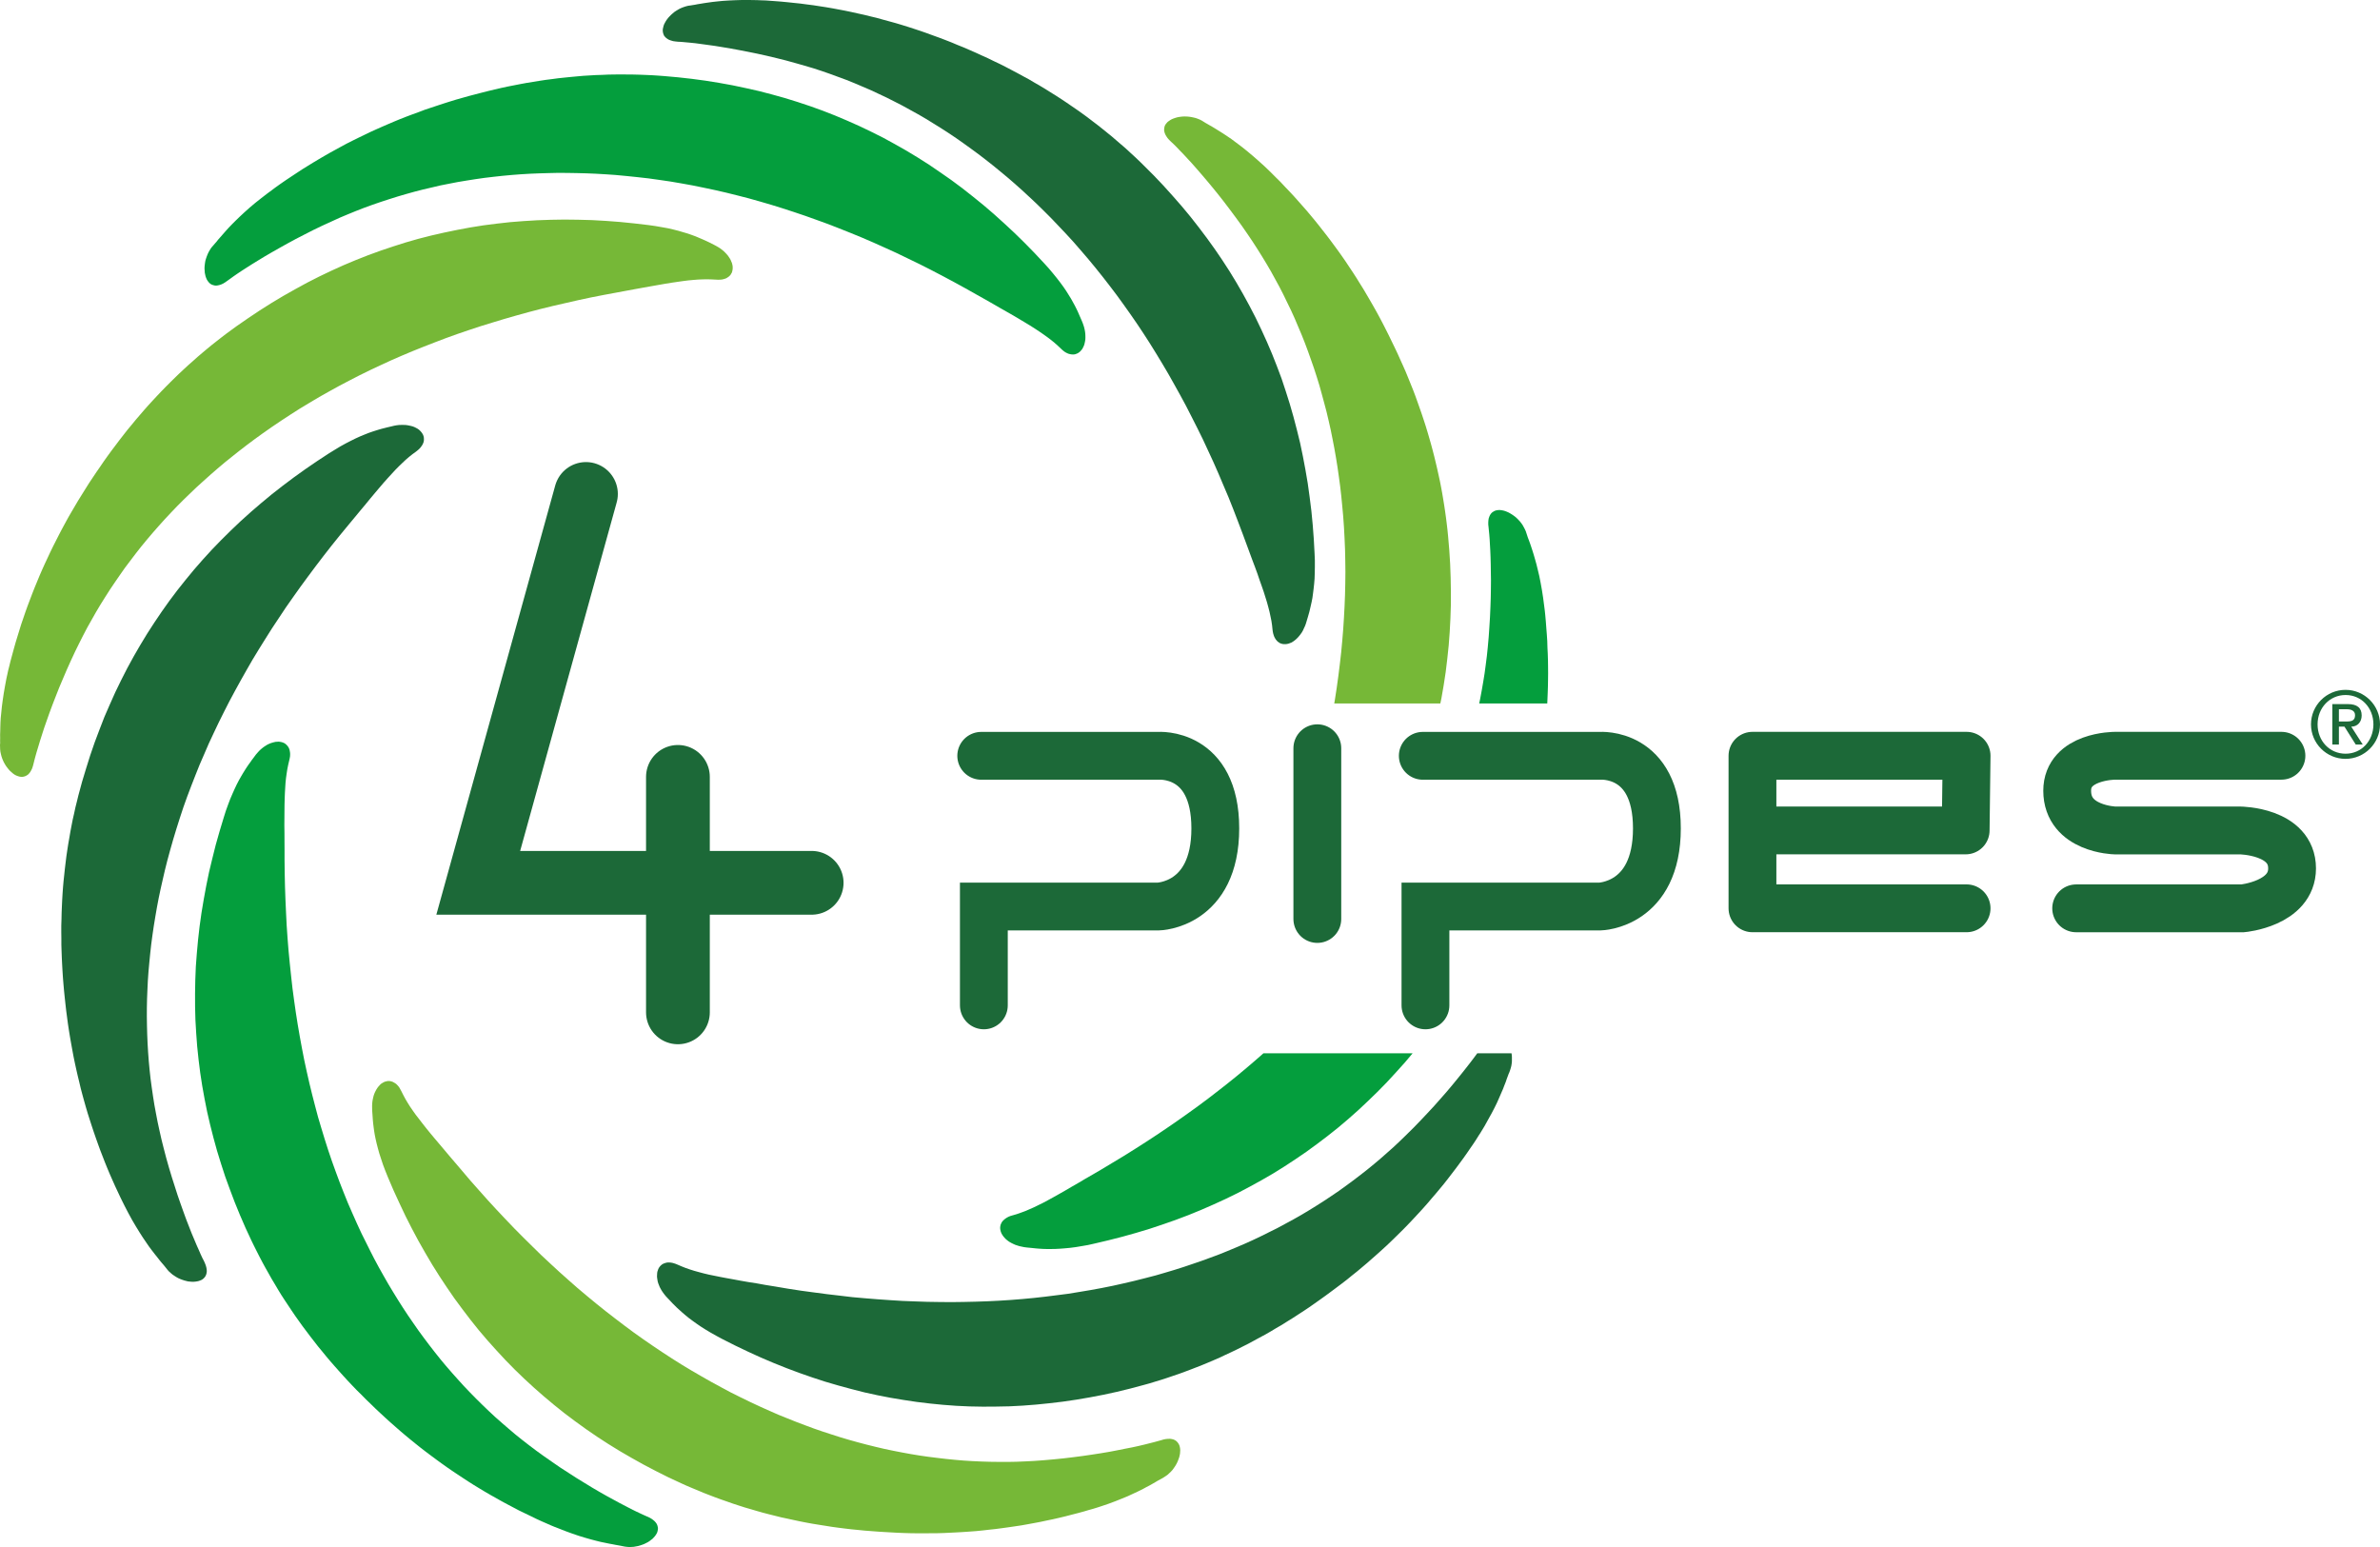
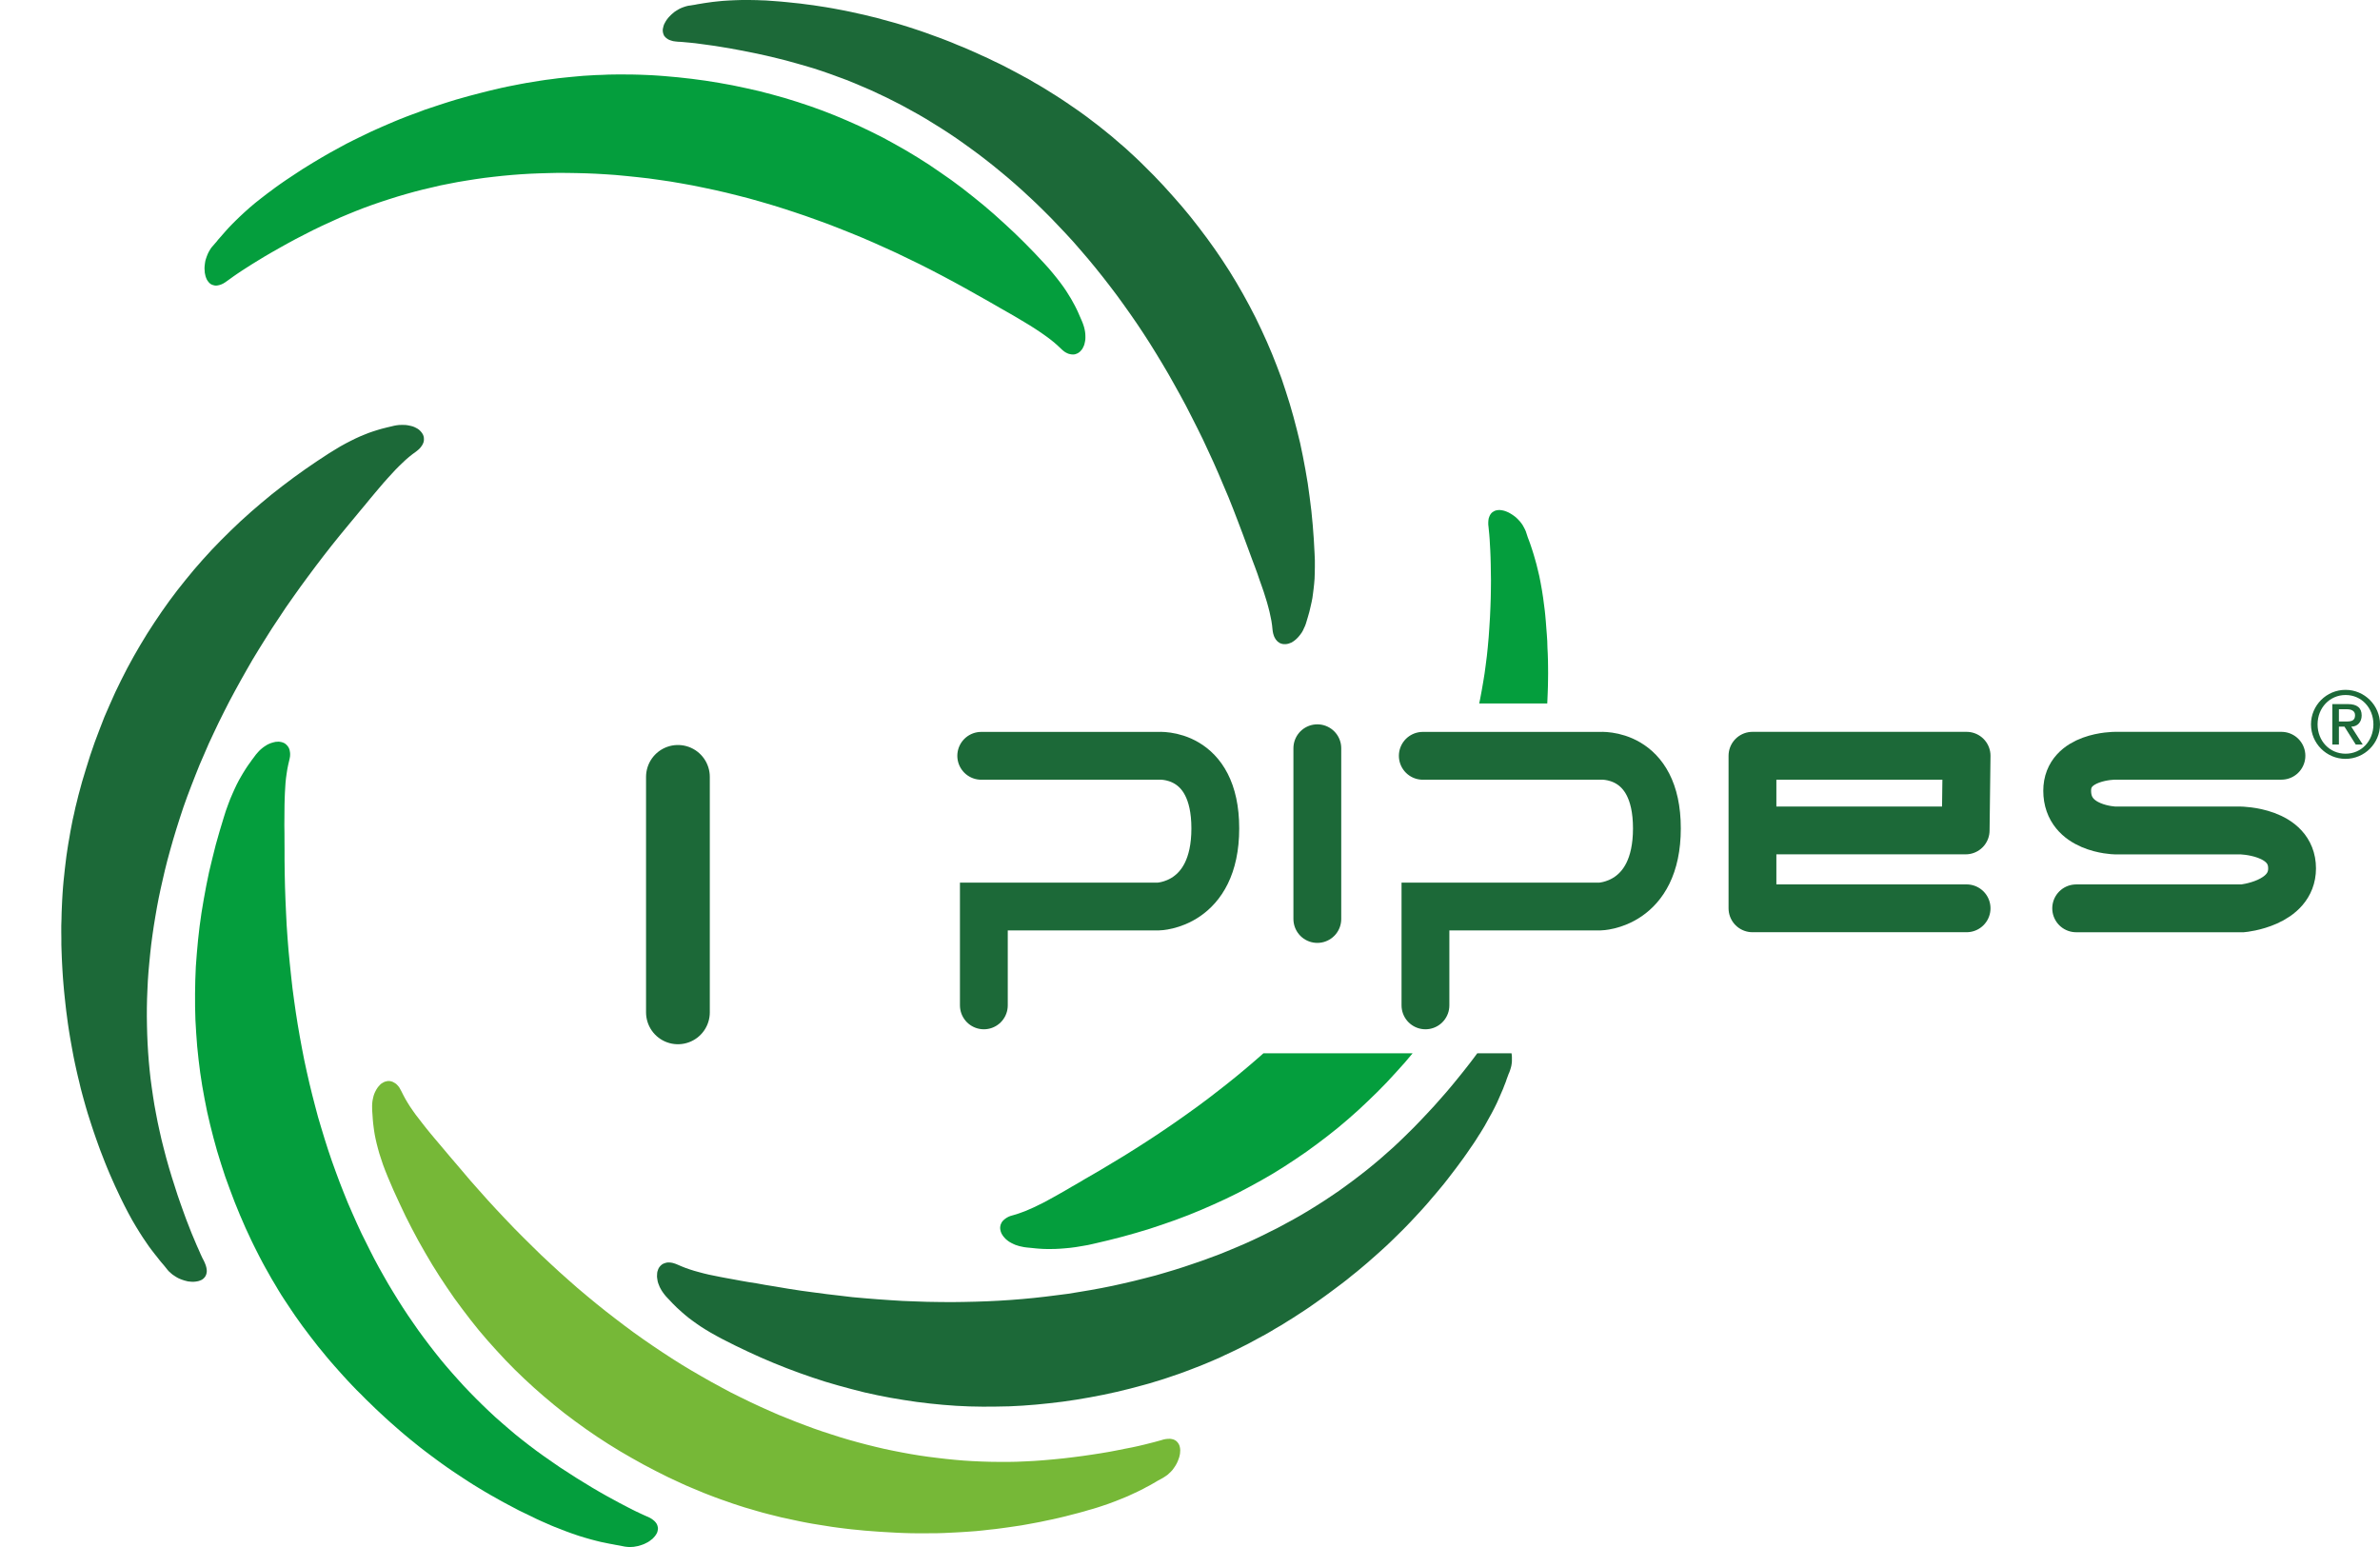
<svg xmlns="http://www.w3.org/2000/svg" id="Ebene_2" viewBox="0 0 895.97 582.39">
  <defs>
    <style>.cls-1{stroke-linejoin:round;}.cls-1,.cls-2,.cls-3{fill:none;stroke:#1c6938;stroke-linecap:round;}.cls-1,.cls-3{stroke-width:18px;}.cls-2{stroke-width:24px;}.cls-2,.cls-3{stroke-miterlimit:10;}.cls-4{fill:#76b837;}.cls-4,.cls-5,.cls-6{stroke-width:0px;}.cls-5{fill:#1c6938;}.cls-6{fill:#049e3d;}</style>
  </defs>
  <polygon class="cls-5" points="259.97 2.05 259.1 2.16 258.3 2.36 257.45 2.63 256.68 2.92 255.92 3.25 255.19 3.67 254.5 4.09 253.83 4.54 253.22 5.06 252.63 5.58 252.08 6.14 251.55 6.71 251.11 7.28 250.7 7.88 250.36 8.49 250.05 9.07 249.82 9.67 249.67 10.28 249.54 10.85 249.49 11.44 249.54 12 249.64 12.5 249.82 13.02 250.05 13.51 250.4 13.91 250.82 14.33 251.33 14.69 251.94 15.02 252.61 15.25 253.38 15.48 254.28 15.61 255.26 15.71 256.5 15.77 258 15.91 259.78 16.07 261.81 16.28 264.03 16.58 266.53 16.92 269.19 17.29 272.06 17.76 275.11 18.27 278.29 18.86 281.6 19.5 285.05 20.2 288.58 20.98 292.23 21.85 295.92 22.77 299.71 23.82 302.89 24.73 306.05 25.66 309.19 26.68 312.33 27.77 315.44 28.91 318.54 30.05 321.62 31.29 324.66 32.59 327.7 33.89 330.72 35.3 333.76 36.73 336.71 38.22 339.71 39.76 342.63 41.37 345.57 42.99 348.48 44.68 351.37 46.46 354.25 48.25 357.12 50.1 359.97 52.01 362.77 53.98 365.58 56.01 368.36 58.05 371.15 60.19 373.89 62.35 376.61 64.58 379.33 66.84 382.02 69.17 384.71 71.56 387.36 74.01 390 76.48 392.61 79.03 395.57 81.98 398.45 85 401.34 88.05 404.17 91.14 406.95 94.34 409.73 97.58 412.42 100.84 415.11 104.2 417.76 107.61 420.35 111.03 422.92 114.57 425.45 118.13 427.93 121.72 430.39 125.41 432.81 129.16 435.16 132.95 437.49 136.79 439.8 140.7 442.03 144.66 444.26 148.67 446.46 152.74 448.57 156.87 450.69 161.05 452.77 165.27 454.77 169.57 456.78 173.92 458.71 178.3 460.61 182.79 462.52 187.28 464.33 191.84 466.12 196.5 467.88 201.15 469.13 204.53 470.3 207.7 471.38 210.63 472.42 213.38 473.37 215.98 474.2 218.42 475.01 220.7 475.75 222.84 476.39 224.88 476.98 226.78 477.48 228.62 477.94 230.4 478.3 232.12 478.64 233.77 478.88 235.39 479.05 237.01 479.15 237.75 479.29 238.46 479.49 239.12 479.71 239.73 480 240.27 480.28 240.73 480.63 241.14 480.99 241.53 481.4 241.81 481.79 242.09 482.25 242.26 482.72 242.41 483.21 242.48 483.67 242.49 484.16 242.48 484.67 242.4 485.2 242.26 485.75 242.05 486.26 241.85 486.77 241.53 487.29 241.16 487.78 240.77 488.27 240.31 488.76 239.8 489.23 239.24 489.7 238.62 490.15 237.97 490.54 237.28 490.89 236.49 491.27 235.69 491.59 234.84 491.87 233.92 492.35 232.32 492.91 230.35 493.19 229.17 493.48 227.92 493.78 226.58 494.07 225.09 494.29 223.47 494.51 221.73 494.72 219.83 494.88 217.87 494.95 215.71 494.99 213.39 494.99 210.95 494.88 208.35 494.59 202.99 494.19 197.67 493.68 192.36 493.03 187.15 492.31 181.95 491.44 176.84 490.48 171.76 489.43 166.73 488.22 161.8 486.93 156.88 485.54 152.04 484.02 147.23 482.44 142.47 480.67 137.77 478.84 133.14 476.89 128.58 474.8 124 472.64 119.5 470.36 115.1 467.96 110.71 465.46 106.38 462.87 102.12 460.11 97.87 457.28 93.72 454.31 89.59 451.27 85.56 448.12 81.54 444.83 77.58 441.44 73.71 437.95 69.84 434.34 66.04 430.61 62.32 428.96 60.69 427.27 59.09 425.56 57.52 423.84 55.93 422.09 54.42 420.31 52.89 418.54 51.36 416.72 49.89 414.9 48.42 413.07 46.97 411.18 45.54 409.33 44.12 407.42 42.73 405.49 41.36 403.54 40.02 401.56 38.66 399.58 37.34 397.57 36.04 395.52 34.77 393.49 33.49 391.42 32.25 389.34 31.05 387.23 29.8 385.1 28.66 382.94 27.48 380.76 26.33 378.59 25.19 376.4 24.08 374.13 23.01 371.91 21.92 369.62 20.89 367.34 19.84 365.03 18.83 362.75 17.84 360.43 16.91 358.13 15.94 355.8 15.03 353.48 14.15 351.15 13.31 348.81 12.45 346.46 11.63 344.13 10.86 341.82 10.11 339.44 9.37 337.09 8.67 334.72 8.02 332.37 7.38 330 6.72 327.65 6.16 325.26 5.57 322.88 5.05 320.51 4.52 318.11 4.02 315.73 3.57 313.33 3.12 310.93 2.71 308.52 2.34 306.14 1.97 303.69 1.66 301.3 1.34 298.87 1.09 296.44 .83 294.04 .6 291.59 .41 289.87 .29 288.23 .17 286.59 .12 285.04 .05 282.06 0 279.29 0 276.71 .08 274.29 .19 272.12 .33 270.09 .53 268.26 .73 266.6 .96 265.08 1.18 263.77 1.4 262.58 1.59 261.57 1.79 260.67 1.93 259.97 2.05" />
  <polygon class="cls-6" points="80.45 92.22 79.88 92.85 79.35 93.54 78.91 94.26 78.49 95 78.14 95.76 77.84 96.53 77.58 97.28 77.33 98.09 77.19 98.88 77.09 99.66 77.01 100.42 76.99 101.17 77.05 101.92 77.09 102.62 77.23 103.32 77.37 103.95 77.59 104.59 77.82 105.14 78.13 105.67 78.48 106.13 78.82 106.53 79.25 106.88 79.72 107.15 80.22 107.32 80.75 107.46 81.33 107.52 81.94 107.45 82.62 107.3 83.31 107.07 84.04 106.73 84.79 106.27 85.58 105.71 86.62 104.97 87.85 104.08 89.29 103.08 90.98 101.95 92.91 100.71 95.02 99.37 97.33 97.95 99.82 96.44 102.47 94.9 105.29 93.3 108.23 91.66 111.33 89.98 114.56 88.32 117.88 86.62 121.33 84.96 124.88 83.34 127.9 81.96 130.97 80.67 134.03 79.42 137.11 78.22 140.22 77.09 143.36 76.01 146.49 74.99 149.66 73.99 152.87 73.05 156.03 72.17 159.25 71.34 162.52 70.58 165.78 69.81 169.07 69.16 172.38 68.52 175.68 67.97 179.05 67.44 182.42 66.96 185.8 66.56 189.19 66.19 192.64 65.87 196.04 65.61 199.55 65.4 203 65.26 206.52 65.16 210.01 65.08 213.58 65.1 217.12 65.16 220.73 65.25 224.3 65.4 227.95 65.61 231.58 65.86 235.74 66.25 239.91 66.68 244.08 67.15 248.24 67.73 252.41 68.34 256.61 69.06 260.82 69.82 265.01 70.68 269.21 71.57 273.44 72.54 277.66 73.59 281.87 74.67 286.13 75.87 290.37 77.11 294.59 78.42 298.86 79.81 303.13 81.25 307.38 82.77 311.65 84.32 315.94 85.99 320.21 87.69 324.52 89.46 328.81 91.31 333.1 93.24 337.44 95.21 341.73 97.28 346.07 99.38 350.4 101.57 354.73 103.83 359.06 106.14 363.42 108.53 367.75 110.97 370.91 112.74 373.84 114.41 376.56 115.98 379.09 117.42 381.51 118.8 383.7 120.1 385.77 121.34 387.74 122.53 389.52 123.66 391.19 124.76 392.79 125.86 394.27 126.92 395.66 127.97 396.96 129.03 398.17 130.1 399.35 131.21 399.92 131.74 400.48 132.2 401.04 132.6 401.6 132.89 402.14 133.14 402.71 133.29 403.24 133.4 403.75 133.44 404.24 133.44 404.72 133.37 405.19 133.2 405.63 133.02 406.06 132.77 406.45 132.47 406.8 132.14 407.13 131.74 407.47 131.31 407.72 130.82 407.98 130.29 408.19 129.74 408.34 129.13 408.47 128.51 408.58 127.83 408.61 127.15 408.6 126.39 408.57 125.66 408.47 124.84 408.32 124.03 408.13 123.23 407.87 122.39 407.56 121.52 407.2 120.65 406.53 119.12 405.71 117.24 405.2 116.18 404.62 115.03 403.95 113.81 403.2 112.46 402.34 111.07 401.42 109.59 400.36 108.03 399.18 106.42 397.87 104.72 396.41 102.92 394.83 101.04 393.1 99.13 389.4 95.18 385.67 91.37 381.88 87.66 378.03 84.08 374.13 80.56 370.21 77.2 366.21 73.96 362.17 70.78 358.07 67.74 353.92 64.85 349.74 62 345.49 59.3 341.19 56.7 336.83 54.23 332.46 51.84 327.99 49.6 323.5 47.45 318.93 45.42 314.34 43.48 309.71 41.67 305 39.97 300.25 38.39 295.44 36.9 290.59 35.55 285.71 34.28 280.73 33.16 275.76 32.11 270.68 31.19 265.58 30.37 260.45 29.68 255.24 29.1 249.99 28.63 247.68 28.46 245.36 28.31 243.03 28.21 240.71 28.12 238.36 28.06 236.02 28.04 233.7 28.03 231.34 28.04 229.02 28.08 226.65 28.19 224.31 28.26 221.96 28.4 219.6 28.54 217.25 28.75 214.88 28.97 212.51 29.21 210.13 29.46 207.75 29.78 205.37 30.08 203 30.44 200.61 30.83 198.22 31.22 195.83 31.66 193.44 32.13 191.03 32.6 188.64 33.12 186.23 33.68 183.85 34.25 181.44 34.86 179.02 35.49 176.6 36.12 174.18 36.8 171.77 37.48 169.36 38.22 166.99 38.97 164.59 39.76 162.24 40.54 159.88 41.33 157.55 42.22 155.24 43.06 152.92 43.93 150.62 44.83 148.33 45.78 146.08 46.74 143.82 47.72 141.59 48.71 139.35 49.72 137.15 50.79 134.97 51.84 132.76 52.93 130.58 54.03 128.43 55.18 126.3 56.36 124.16 57.53 122.05 58.74 119.97 59.96 117.86 61.22 115.8 62.49 113.73 63.77 111.7 65.11 109.67 66.45 107.64 67.8 105.61 69.2 103.62 70.62 102.25 71.65 100.9 72.64 99.62 73.62 98.38 74.58 96.05 76.42 93.92 78.22 91.99 79.95 90.24 81.58 88.67 83.1 87.23 84.54 85.95 85.88 84.82 87.14 83.83 88.27 82.94 89.29 82.16 90.17 81.5 91.01 80.92 91.66 80.45 92.22" />
-   <polygon class="cls-4" points="0 280.45 .03 281.32 .06 282.18 .15 283 .33 283.83 .53 284.64 .78 285.42 1.09 286.19 1.43 286.93 1.83 287.64 2.24 288.32 2.7 288.94 3.17 289.54 3.63 290.07 4.18 290.57 4.7 291.04 5.22 291.44 5.78 291.79 6.35 292.04 6.88 292.23 7.44 292.38 8 292.46 8.54 292.44 9.05 292.34 9.57 292.17 10.05 291.92 10.54 291.6 10.98 291.15 11.38 290.64 11.74 290 12.1 289.28 12.38 288.42 12.63 287.47 12.93 286.26 13.32 284.79 13.81 283.06 14.4 281.12 15.05 278.95 15.81 276.57 16.64 273.99 17.6 271.25 18.62 268.37 19.76 265.3 20.98 262.16 22.27 258.88 23.69 255.53 25.15 252.11 26.73 248.6 28.37 245.08 29.83 242.12 31.33 239.16 32.88 236.2 34.5 233.33 36.14 230.43 37.82 227.61 39.58 224.8 41.36 222.01 43.22 219.25 45.1 216.52 47.02 213.78 49.02 211.13 51.05 208.45 53.12 205.81 55.26 203.21 57.44 200.64 59.67 198.1 61.95 195.56 64.27 193.08 66.64 190.6 69.07 188.16 71.56 185.76 74.05 183.37 76.63 181.04 79.26 178.68 81.9 176.39 84.63 174.08 87.41 171.85 90.22 169.62 93.06 167.43 95.96 165.27 98.95 163.11 102.35 160.73 105.83 158.38 109.36 156.07 112.89 153.82 116.52 151.63 120.19 149.45 123.88 147.37 127.64 145.3 131.46 143.29 135.28 141.32 139.23 139.38 143.15 137.54 147.16 135.69 151.21 133.92 155.32 132.19 159.46 130.53 163.64 128.9 167.87 127.29 172.17 125.74 176.51 124.26 180.9 122.81 185.34 121.44 189.8 120.09 194.32 118.79 198.91 117.52 203.54 116.31 208.23 115.16 212.95 114.08 217.72 112.99 222.54 111.96 227.39 111.01 232.32 110.1 235.85 109.44 239.14 108.83 242.24 108.27 245.15 107.75 247.87 107.27 250.38 106.83 252.77 106.44 255.03 106.11 257.14 105.81 259.12 105.56 261.06 105.38 262.85 105.24 264.61 105.17 266.26 105.14 267.92 105.19 269.53 105.27 270.3 105.31 271.02 105.29 271.71 105.24 272.35 105.1 272.89 104.94 273.44 104.73 273.9 104.44 274.33 104.15 274.69 103.82 275.01 103.48 275.26 103.03 275.51 102.63 275.65 102.15 275.75 101.69 275.82 101.2 275.83 100.67 275.8 100.14 275.69 99.6 275.55 99.03 275.31 98.47 275.08 97.91 274.77 97.34 274.4 96.78 274 96.2 273.51 95.63 273 95.1 272.44 94.54 271.8 94.02 271.13 93.51 270.39 93.04 269.57 92.57 268.72 92.12 267.25 91.37 265.42 90.51 264.33 90.03 263.13 89.52 261.83 88.97 260.42 88.45 258.89 87.92 257.2 87.42 255.4 86.89 253.44 86.39 251.34 85.91 249.09 85.51 246.68 85.09 244.11 84.73 238.75 84.1 233.41 83.56 228.13 83.16 222.88 82.86 217.64 82.72 212.48 82.66 207.33 82.74 202.21 82.92 197.1 83.23 192.04 83.63 187.02 84.19 182.02 84.83 177.06 85.62 172.14 86.54 167.25 87.55 162.38 88.66 157.55 89.89 152.74 91.27 148.02 92.77 143.29 94.36 138.57 96.08 133.91 97.92 129.29 99.86 124.67 101.95 120.12 104.13 115.58 106.44 111.1 108.89 106.62 111.42 102.18 114.08 97.79 116.86 93.46 119.75 89.09 122.77 87.22 124.13 85.35 125.5 83.49 126.92 81.66 128.35 79.83 129.79 78.01 131.28 76.24 132.77 74.46 134.28 72.7 135.86 70.92 137.42 69.22 138.99 67.47 140.62 65.79 142.25 64.1 143.91 62.43 145.59 60.74 147.32 59.12 149.03 57.49 150.78 55.85 152.57 54.27 154.35 52.69 156.19 51.12 158.02 49.56 159.92 48.01 161.78 46.51 163.7 45 165.64 43.51 167.62 42.02 169.59 40.56 171.59 39.12 173.61 37.7 175.7 36.27 177.76 34.87 179.85 33.48 181.94 32.14 184.08 30.83 186.18 29.5 188.31 28.23 190.46 26.98 192.59 25.75 194.71 24.55 196.9 23.38 199.06 22.24 201.24 21.12 203.44 20.01 205.63 18.93 207.84 17.9 210.05 16.86 212.27 15.86 214.49 14.88 216.74 13.94 219.02 13.02 221.25 12.13 223.51 11.26 225.8 10.4 228.07 9.57 230.38 8.79 232.67 8 234.97 7.28 237.29 6.56 239.63 5.86 241.93 5.19 244.32 4.56 246.64 3.92 249 3.52 250.68 3.1 252.29 2.76 253.88 2.42 255.41 1.87 258.34 1.4 261.07 1.02 263.63 .71 265.98 .49 268.18 .28 270.22 .17 272.04 .12 273.72 .09 275.25 .04 276.6 .06 277.81 .04 278.85 .06 279.73 0 280.45" />
  <polygon class="cls-5" points="62.58 477.43 63.12 478.11 63.68 478.72 64.31 479.28 64.96 479.83 65.65 480.29 66.36 480.75 67.09 481.16 67.83 481.49 68.57 481.77 69.32 482.02 70.06 482.22 70.8 482.4 71.54 482.47 72.24 482.53 72.95 482.53 73.62 482.47 74.25 482.37 74.83 482.24 75.43 482.02 75.93 481.8 76.39 481.5 76.8 481.12 77.14 480.73 77.43 480.26 77.64 479.75 77.78 479.17 77.85 478.56 77.81 477.91 77.69 477.18 77.48 476.41 77.16 475.57 76.76 474.67 76.19 473.58 75.55 472.21 74.83 470.55 74.01 468.72 73.12 466.6 72.15 464.3 71.17 461.8 70.11 459.08 69.06 456.2 67.97 453.15 66.86 449.95 65.79 446.6 64.68 443.14 63.61 439.58 62.57 435.9 61.58 432.1 60.78 428.91 60.05 425.67 59.35 422.45 58.72 419.18 58.12 415.94 57.6 412.66 57.12 409.36 56.68 406.09 56.32 402.8 56.01 399.48 55.76 396.18 55.56 392.82 55.42 389.47 55.33 386.15 55.28 382.74 55.29 379.4 55.36 376.01 55.5 372.6 55.66 369.2 55.9 365.79 56.21 362.39 56.55 358.94 56.93 355.49 57.39 352.05 57.9 348.56 58.47 345.09 59.08 341.57 59.74 338.09 60.48 334.59 61.28 331.06 62.09 327.55 62.98 324 64.07 319.99 65.22 315.95 66.44 311.92 67.72 307.89 69.04 303.89 70.47 299.89 71.99 295.88 73.54 291.91 75.15 287.88 76.86 283.94 78.59 279.94 80.45 275.96 82.33 272 84.3 268.04 86.32 264.08 88.43 260.14 90.6 256.19 92.83 252.24 95.09 248.31 97.48 244.38 99.93 240.45 102.41 236.52 105 232.62 107.61 228.69 110.33 224.81 113.09 220.93 115.96 217.02 118.86 213.13 121.83 209.24 124.86 205.36 127.95 201.52 131.14 197.65 133.43 194.89 135.57 192.3 137.59 189.89 139.47 187.59 141.23 185.49 142.89 183.53 144.46 181.69 145.98 179.99 147.42 178.42 148.8 176.92 150.12 175.58 151.43 174.32 152.7 173.12 153.99 172.01 155.27 170.99 156.58 170.04 157.18 169.56 157.75 169.07 158.21 168.58 158.58 168.1 158.94 167.58 159.19 167.1 159.41 166.59 159.53 166.09 159.59 165.61 159.58 165.1 159.55 164.64 159.44 164.17 159.27 163.7 159.03 163.27 158.75 162.85 158.44 162.47 158.05 162.06 157.64 161.7 157.16 161.37 156.64 161.09 156.09 160.81 155.47 160.56 154.83 160.38 154.15 160.23 153.45 160.09 152.67 159.99 151.9 159.97 151.06 159.97 150.23 159.99 149.33 160.1 148.42 160.26 147.52 160.48 145.89 160.86 143.91 161.36 142.76 161.68 141.53 162.06 140.22 162.48 138.76 162.99 137.25 163.59 135.64 164.25 133.9 165.04 132.1 165.93 130.18 166.92 128.18 168.02 126.1 169.28 123.85 170.66 119.35 173.61 114.93 176.63 110.65 179.7 106.43 182.87 102.32 186.08 98.32 189.4 94.41 192.76 90.59 196.2 86.89 199.72 83.28 203.29 79.76 206.93 76.36 210.65 73.05 214.44 69.86 218.31 66.76 222.21 63.77 226.18 60.88 230.26 58.09 234.39 55.37 238.6 52.78 242.87 50.28 247.2 47.89 251.58 45.61 256.05 43.4 260.6 41.33 265.24 39.3 269.9 37.46 274.65 35.65 279.45 33.96 284.36 32.41 289.3 30.89 294.33 29.51 299.43 28.96 301.69 28.4 303.92 27.91 306.2 27.38 308.5 26.94 310.75 26.5 313.06 26.11 315.36 25.7 317.69 25.34 320 25 322.29 24.71 324.65 24.43 326.97 24.18 329.34 23.93 331.68 23.72 334.06 23.55 336.42 23.41 338.81 23.3 341.2 23.2 343.61 23.15 346.01 23.07 348.44 23.07 350.87 23.1 353.27 23.1 355.7 23.18 358.15 23.27 360.59 23.39 363.07 23.53 365.55 23.69 368.02 23.89 370.49 24.11 372.99 24.37 375.52 24.64 378.01 24.92 380.49 25.25 382.97 25.58 385.46 25.95 387.91 26.35 390.36 26.78 392.83 27.22 395.26 27.67 397.68 28.17 400.11 28.69 402.5 29.24 404.91 29.82 407.29 30.38 409.68 31.01 412.06 31.65 414.39 32.32 416.76 33.01 419.1 33.75 421.42 34.5 423.75 35.26 426.04 36.06 428.35 36.87 430.63 37.71 432.95 38.59 435.21 39.46 437.46 40.38 439.73 41.32 441.97 42.3 444.2 43.29 446.42 44.33 448.64 45.37 450.86 46.13 452.4 46.87 453.89 47.61 455.32 48.33 456.7 49.76 459.32 51.17 461.71 52.52 463.91 53.8 465.91 55.05 467.75 56.2 469.42 57.31 470.89 58.34 472.22 59.29 473.4 60.11 474.46 60.89 475.4 61.56 476.17 62.13 476.87 62.58 477.43" />
  <polygon class="cls-6" points="234.4 582.07 235.21 582.23 236.06 582.33 236.92 582.39 237.77 582.36 238.6 582.31 239.41 582.16 240.23 582.01 240.99 581.79 241.78 581.53 242.51 581.25 243.19 580.91 243.88 580.56 244.5 580.17 245.07 579.72 245.62 579.31 246.08 578.83 246.52 578.33 246.89 577.83 247.19 577.34 247.44 576.8 247.57 576.28 247.67 575.75 247.69 575.21 247.59 574.7 247.44 574.16 247.19 573.62 246.83 573.11 246.37 572.61 245.82 572.15 245.16 571.68 244.39 571.26 243.48 570.85 242.37 570.36 240.99 569.72 239.36 568.95 237.54 568.05 235.53 567 233.31 565.85 230.93 564.55 228.39 563.17 225.73 561.66 222.91 560.01 220.02 558.24 217.03 556.41 213.98 554.44 210.85 552.42 207.71 550.25 204.48 548 201.8 546.06 199.18 544.08 196.56 542.05 193.96 539.96 191.45 537.83 188.96 535.68 186.46 533.48 184.02 531.21 181.63 528.91 179.26 526.57 176.95 524.22 174.64 521.8 172.4 519.33 170.16 516.82 167.96 514.28 165.8 511.7 163.7 509.06 161.61 506.37 159.55 503.63 157.53 500.88 155.57 498.06 153.6 495.2 151.7 492.32 149.83 489.38 147.99 486.39 146.18 483.38 144.41 480.29 142.68 477.21 140.97 474.04 139.34 470.84 137.72 467.59 136.09 464.33 134.34 460.54 132.65 456.73 130.97 452.88 129.38 448.94 127.84 445.01 126.37 441.05 124.93 437.05 123.54 432.95 122.24 428.87 120.98 424.73 119.74 420.56 118.62 416.34 117.52 412.09 116.47 407.78 115.48 403.43 114.54 399.08 113.68 394.67 112.86 390.21 112.08 385.69 111.37 381.19 110.72 376.63 110.1 371.99 109.58 367.34 109.09 362.67 108.63 357.93 108.25 353.16 107.92 348.38 107.68 343.52 107.46 338.65 107.29 333.75 107.18 328.76 107.12 323.76 107.12 320.18 107.1 316.82 107.09 313.66 107.05 310.72 107.07 307.99 107.09 305.39 107.11 302.98 107.17 300.71 107.25 298.6 107.37 296.55 107.49 294.66 107.68 292.84 107.92 291.14 108.18 289.47 108.51 287.84 108.88 286.27 109.05 285.52 109.18 284.81 109.22 284.12 109.21 283.49 109.12 282.9 109.02 282.34 108.84 281.82 108.63 281.37 108.34 280.95 108.02 280.56 107.68 280.24 107.31 279.93 106.9 279.7 106.42 279.5 105.95 279.36 105.43 279.27 104.9 279.2 104.36 279.24 103.79 279.27 103.18 279.4 102.59 279.56 101.97 279.75 101.35 280 100.7 280.3 100.09 280.68 99.44 281.1 98.82 281.56 98.18 282.09 97.55 282.69 96.96 283.35 96.36 284.03 95.8 284.79 95.33 285.42 94.8 286.11 94.25 286.91 93.6 287.8 92.94 288.76 92.23 289.86 91.5 291.04 90.74 292.33 89.93 293.76 89.12 295.32 88.31 297.03 87.5 298.85 86.65 300.83 85.84 302.98 85.01 305.28 84.22 307.79 82.66 312.95 81.21 318.07 79.92 323.23 78.69 328.35 77.64 333.47 76.7 338.58 75.85 343.66 75.14 348.74 74.56 353.82 74.1 358.87 73.72 363.9 73.52 368.93 73.43 373.95 73.44 378.97 73.57 383.98 73.86 388.95 74.23 393.92 74.75 398.89 75.37 403.84 76.13 408.78 77.01 413.66 77.99 418.59 79.13 423.5 80.37 428.37 81.71 433.24 83.21 438.11 84.79 442.96 86.55 447.79 88.38 452.63 90.34 457.43 92.43 462.25 94.66 467.04 95.67 469.11 96.71 471.18 97.76 473.24 98.85 475.32 99.97 477.37 101.13 479.41 102.26 481.43 103.48 483.46 104.66 485.46 105.88 487.46 107.17 489.45 108.47 491.4 109.78 493.37 111.11 495.33 112.49 497.27 113.86 499.19 115.29 501.09 116.75 503.03 118.2 504.9 119.7 506.83 121.22 508.67 122.75 510.55 124.31 512.4 125.92 514.24 127.53 516.06 129.19 517.91 130.85 519.72 132.55 521.52 134.27 523.31 136.02 525.03 137.8 526.84 139.61 528.58 141.4 530.33 143.23 532.04 145.07 533.74 146.92 535.42 148.8 537.07 150.67 538.71 152.57 540.32 154.46 541.89 156.39 543.45 158.33 545 160.26 546.49 162.24 547.98 164.21 549.44 166.17 550.87 168.15 552.28 170.2 553.69 172.22 555.04 174.26 556.39 176.31 557.73 178.37 559.04 180.43 560.29 182.52 561.55 184.63 562.78 186.74 563.96 188.87 565.17 191 566.31 193.14 567.44 195.31 568.59 197.5 569.65 199.69 570.7 201.87 571.77 204.1 572.79 205.69 573.48 207.22 574.16 208.69 574.77 210.17 575.34 212.95 576.43 215.53 577.37 217.97 578.2 220.27 578.9 222.37 579.5 224.35 580.02 226.13 580.46 227.79 580.8 229.27 581.11 230.6 581.35 231.76 581.58 232.8 581.76 233.66 581.92 234.4 582.07" />
  <polygon class="cls-4" points="437.39 556.59 438.12 556.16 438.82 555.7 439.51 555.22 440.15 554.63 440.75 554.07 441.32 553.46 441.8 552.81 442.28 552.12 442.7 551.44 443.07 550.76 443.39 550.05 443.66 549.34 443.91 548.64 444.08 547.96 444.22 547.25 444.27 546.58 444.31 545.95 444.26 545.33 444.16 544.75 444.01 544.19 443.78 543.68 443.49 543.22 443.15 542.81 442.77 542.45 442.3 542.14 441.79 541.91 441.18 541.75 440.51 541.65 439.75 541.66 438.95 541.73 438.09 541.89 437.14 542.17 435.95 542.5 434.48 542.9 432.74 543.34 430.77 543.84 428.56 544.36 426.12 544.89 423.47 545.4 420.64 545.97 417.61 546.55 414.4 547.09 411.1 547.6 407.6 548.11 404 548.58 400.3 549.02 396.5 549.4 392.6 549.74 389.3 549.98 386 550.15 382.67 550.29 379.37 550.35 376.06 550.34 372.72 550.3 369.42 550.2 366.13 550.05 362.79 549.84 359.49 549.56 356.18 549.23 352.87 548.84 349.57 548.43 346.23 547.95 342.94 547.41 339.6 546.8 336.28 546.15 332.96 545.46 329.65 544.68 326.33 543.86 323 542.98 319.66 542.05 316.32 541.06 313.02 540 309.7 538.92 306.34 537.76 303.03 536.53 299.71 535.27 296.38 533.94 293.06 532.6 289.72 531.14 286.38 529.64 282.6 527.88 278.86 526.06 275.07 524.17 271.39 522.2 267.66 520.17 263.97 518.07 260.29 515.93 256.62 513.72 252.95 511.41 249.35 509.06 245.73 506.63 242.13 504.15 238.57 501.62 235 498.97 231.46 496.27 227.95 493.55 224.44 490.74 220.94 487.85 217.43 484.9 214 481.88 210.58 478.83 207.14 475.66 203.73 472.47 200.37 469.18 196.97 465.82 193.64 462.47 190.3 458.97 186.97 455.44 183.66 451.84 180.39 448.17 177.11 444.47 173.86 440.64 171.54 437.92 169.36 435.37 167.34 432.97 165.44 430.72 163.66 428.62 162.01 426.64 160.48 424.76 159.06 422.96 157.78 421.29 156.54 419.7 155.44 418.15 154.4 416.64 153.47 415.16 152.61 413.71 151.84 412.27 151.11 410.82 150.74 410.14 150.39 409.5 150 408.96 149.57 408.48 149.13 408.05 148.68 407.74 148.21 407.47 147.74 407.23 147.27 407.09 146.8 406.98 146.3 406.95 145.84 406.98 145.36 407.1 144.89 407.21 144.43 407.42 143.98 407.68 143.53 407.95 143.1 408.34 142.72 408.77 142.32 409.21 141.97 409.71 141.62 410.27 141.32 410.85 141.02 411.48 140.75 412.19 140.54 412.94 140.37 413.7 140.22 414.48 140.13 415.34 140.08 416.25 140.09 417.14 140.11 418.08 140.23 419.75 140.37 421.8 140.49 422.98 140.64 424.23 140.83 425.64 141.07 427.14 141.39 428.73 141.79 430.48 142.26 432.29 142.79 434.21 143.46 436.26 144.18 438.43 145.04 440.71 146.02 443.14 148.14 448.1 150.37 452.95 152.64 457.75 155.02 462.44 157.47 467.04 160.03 471.55 162.66 476.01 165.38 480.35 168.19 484.6 171.06 488.77 174.06 492.84 177.13 496.86 180.27 500.79 183.52 504.6 186.85 508.31 190.24 511.97 193.73 515.53 197.31 518.99 200.96 522.35 204.72 525.65 208.55 528.86 212.46 531.99 216.47 535.01 220.58 537.98 224.72 540.82 229 543.6 233.35 546.28 237.8 548.86 242.3 551.37 246.92 553.79 251.58 556.13 256.37 558.36 258.49 559.32 260.62 560.22 262.77 561.11 264.91 562.01 267.1 562.86 269.27 563.69 271.46 564.49 273.68 565.26 275.89 566.04 278.12 566.77 280.37 567.49 282.61 568.14 284.88 568.81 287.14 569.45 289.47 570.06 291.77 570.63 294.08 571.21 296.43 571.71 298.77 572.22 301.11 572.72 303.5 573.19 305.86 573.62 308.26 574.01 310.67 574.39 313.1 574.78 315.51 575.11 317.96 575.42 320.42 575.71 322.9 575.95 325.38 576.2 327.85 576.39 330.37 576.58 332.87 576.74 335.38 576.88 337.89 577.02 340.39 577.12 342.87 577.19 345.37 577.22 347.83 577.23 350.31 577.2 352.77 577.19 355.25 577.12 357.72 577 360.18 576.88 362.62 576.74 365.08 576.57 367.51 576.39 369.93 576.15 372.36 575.87 374.8 575.61 377.23 575.29 379.63 574.96 382.02 574.61 384.45 574.25 386.85 573.82 389.24 573.38 391.64 572.93 394.02 572.42 396.39 571.93 398.75 571.39 401.13 570.82 403.48 570.21 405.85 569.6 408.19 568.96 409.87 568.46 411.46 568.02 413.02 567.54 414.5 567.06 417.33 566.1 419.93 565.13 422.3 564.18 424.54 563.26 426.54 562.33 428.37 561.48 430.03 560.67 431.49 559.87 432.84 559.17 434.05 558.48 435.07 557.89 435.96 557.36 436.75 556.94 437.39 556.59" />
  <polygon class="cls-6" points="582.48 264.82 582.55 263.25 582.65 260.8 582.73 258.38 582.77 255.95 582.8 253.5 582.78 251.05 582.75 248.66 582.67 246.19 582.55 243.78 582.48 241.34 582.32 238.93 582.13 236.51 581.95 234.08 581.73 231.62 581.55 229.89 581.34 228.26 581.13 226.65 580.93 225.09 580.47 222.13 579.98 219.4 579.49 216.9 578.93 214.57 578.41 212.44 577.86 210.47 577.35 208.71 576.83 207.06 576.36 205.63 575.92 204.35 575.14 202.27 574.64 200.74 574.37 199.94 574.01 199.16 573.61 198.4 573.19 197.65 572.72 196.98 572.21 196.32 571.65 195.72 571.07 195.13 570.47 194.59 569.86 194.13 569.23 193.7 568.58 193.3 567.94 192.94 567.26 192.64 566.64 192.4 565.97 192.21 565.36 192.09 564.74 192.01 564.16 192.01 563.59 192.07 563.01 192.2 562.53 192.4 562.08 192.67 561.64 192.98 561.27 193.39 560.94 193.88 560.68 194.45 560.45 195.1 560.33 195.8 560.27 196.6 560.27 197.48 560.38 198.48 560.5 199.72 560.65 201.23 560.79 203.02 560.9 205.03 561.03 207.3 561.13 209.79 561.2 212.5 561.24 215.4 561.29 218.5 561.26 221.75 561.2 225.1 561.08 228.61 560.92 232.25 560.69 236 560.43 239.78 560.08 243.7 559.74 246.97 559.32 250.26 558.88 253.54 558.35 256.8 557.78 260.09 557.17 263.33 556.86 264.82 582.48 264.82" />
  <polygon class="cls-6" points="475.64 396.51 472.68 399.11 469.24 402.05 465.72 404.98 462.14 407.87 458.5 410.72 454.83 413.55 451.06 416.36 447.26 419.1 443.37 421.85 439.45 424.55 435.46 427.24 431.37 429.92 427.27 432.54 423.1 435.15 418.85 437.71 414.57 440.29 411.47 442.1 408.53 443.79 405.85 445.38 403.29 446.85 400.92 448.24 398.67 449.52 396.58 450.69 394.58 451.79 392.7 452.8 390.9 453.68 389.16 454.53 387.52 455.25 385.89 455.95 384.34 456.52 382.77 457.07 381.23 457.52 380.46 457.74 379.81 457.99 379.18 458.31 378.64 458.65 378.18 459 377.76 459.37 377.38 459.77 377.09 460.2 376.87 460.65 376.68 461.12 376.58 461.58 376.52 462.05 376.53 462.55 376.6 463.04 376.71 463.51 376.87 463.97 377.09 464.48 377.4 464.97 377.72 465.45 378.12 465.9 378.52 466.35 379.01 466.78 379.56 467.21 380.13 467.59 380.78 467.95 381.43 468.27 382.18 468.61 382.94 468.86 383.77 469.12 384.62 469.3 385.51 469.49 386.48 469.62 388.12 469.78 390.16 469.99 391.33 470.08 392.6 470.16 394.02 470.2 395.54 470.2 397.19 470.18 398.93 470.09 400.79 469.95 402.82 469.76 404.92 469.49 407.2 469.11 409.62 468.69 412.16 468.12 417.41 466.88 422.58 465.56 427.68 464.13 432.71 462.62 437.67 460.97 442.58 459.25 447.42 457.42 452.14 455.49 456.83 453.44 461.46 451.32 466 449.1 470.44 446.76 474.84 444.34 479.17 441.84 483.43 439.19 487.61 436.45 491.7 433.66 495.74 430.72 499.71 427.71 503.65 424.58 507.46 421.36 511.2 418.05 514.88 414.6 518.5 411.09 522.05 407.47 525.5 403.73 528.91 399.94 531.8 396.51 475.64 396.51" />
-   <polygon class="cls-4" points="467.41 84.89 469.63 88.1 471.49 90.85 473.29 93.64 475.04 96.43 476.76 99.26 478.43 102.12 480.04 105.05 481.62 107.94 483.13 110.88 484.57 113.86 486.02 116.84 487.41 119.9 488.7 122.95 490.02 126.06 491.25 129.16 492.43 132.32 493.55 135.48 494.67 138.68 495.72 141.93 496.72 145.17 497.63 148.46 498.53 151.78 499.41 155.12 500.21 158.51 500.97 161.9 501.66 165.34 502.33 168.8 502.94 172.28 503.51 175.82 504.01 179.33 504.5 182.94 504.91 186.52 505.27 190.16 505.65 194.31 505.95 198.5 506.17 202.67 506.35 206.9 506.44 211.13 506.49 215.38 506.44 219.63 506.34 223.94 506.17 228.24 505.94 232.56 505.66 236.88 505.3 241.27 504.89 245.64 504.39 250.02 503.84 254.42 503.23 258.86 502.55 263.3 502.29 264.82 542.23 264.82 542.63 262.89 543.48 257.99 544.24 253.01 544.84 248.04 545.37 243.01 545.75 237.96 546.02 232.89 546.19 227.77 546.2 222.66 546.11 217.46 545.92 212.29 545.59 207.06 545.14 201.79 544.91 199.48 544.64 197.17 544.35 194.85 544.03 192.55 543.69 190.28 543.31 187.94 542.92 185.62 542.5 183.34 542.05 181.05 541.55 178.76 541.04 176.46 540.5 174.15 539.95 171.88 539.35 169.55 538.74 167.28 538.08 164.96 537.42 162.7 536.72 160.4 535.98 158.12 535.22 155.83 534.43 153.57 533.62 151.28 532.8 148.99 531.93 146.71 531.02 144.45 530.1 142.18 529.16 139.89 528.16 137.62 527.14 135.37 526.11 133.07 525.05 130.84 523.95 128.58 522.86 126.32 521.74 124.09 520.59 121.84 519.42 119.61 518.23 117.42 517.02 115.27 515.79 113.13 514.53 110.98 513.27 108.84 511.96 106.75 510.67 104.66 509.34 102.6 507.98 100.56 506.62 98.51 505.23 96.5 503.81 94.5 502.37 92.54 500.91 90.56 499.45 88.63 497.94 86.71 496.44 84.79 494.92 82.9 493.37 81.04 491.79 79.16 490.2 77.36 488.58 75.53 486.96 73.71 485.3 71.94 483.6 70.16 481.95 68.4 480.21 66.69 478.49 64.96 477.24 63.75 476.04 62.6 474.84 61.52 473.67 60.46 471.43 58.51 469.3 56.73 467.3 55.14 465.37 53.69 463.62 52.38 461.94 51.24 460.38 50.21 458.96 49.32 457.66 48.51 456.51 47.81 455.49 47.23 454.58 46.7 453.82 46.27 453.2 45.88 452.46 45.42 451.7 45.03 450.92 44.71 450.12 44.43 449.33 44.24 448.52 44.07 447.68 43.94 446.88 43.87 446.06 43.85 445.31 43.86 444.54 43.94 443.77 44.05 443.04 44.2 442.36 44.41 441.72 44.63 441.1 44.89 440.53 45.22 440.02 45.57 439.56 45.91 439.16 46.36 438.82 46.78 438.54 47.26 438.38 47.76 438.28 48.3 438.24 48.86 438.29 49.42 438.46 50.03 438.7 50.64 439.08 51.3 439.51 51.94 440.11 52.63 440.8 53.31 441.71 54.16 442.79 55.22 444.02 56.52 445.45 57.98 446.99 59.65 448.69 61.49 450.48 63.52 452.38 65.71 454.35 68.03 456.44 70.54 458.56 73.15 460.73 75.91 462.93 78.81 465.16 81.8 467.41 84.89" />
  <polygon class="cls-5" points="569.02 396.51 556.14 396.51 554.94 398.12 553.58 399.92 552.03 401.91 550.35 404.03 548.54 406.27 546.59 408.65 544.49 411.14 542.25 413.69 539.92 416.32 537.47 418.96 534.89 421.7 532.24 424.44 529.45 427.2 527.08 429.5 524.66 431.78 522.19 433.97 519.71 436.16 517.17 438.3 514.61 440.39 512 442.43 509.37 444.43 506.7 446.4 503.99 448.35 501.24 450.22 498.47 452.06 495.63 453.87 492.79 455.63 489.89 457.36 486.97 459.02 484 460.63 481 462.25 477.95 463.77 474.88 465.3 471.77 466.78 468.63 468.2 465.43 469.57 462.21 470.91 458.98 472.22 455.69 473.44 452.33 474.67 448.97 475.82 445.57 476.97 442.13 478.06 438.68 479.09 435.15 480.12 431.1 481.17 427.05 482.19 422.98 483.14 418.85 484.06 414.72 484.89 410.52 485.66 406.33 486.36 402.11 487.05 397.82 487.6 393.53 488.14 389.21 488.62 384.87 489.03 380.47 489.38 376.08 489.66 371.64 489.88 367.17 490.03 362.67 490.13 358.13 490.19 353.58 490.15 349.01 490.08 344.38 489.92 339.73 489.74 335.07 489.45 330.35 489.12 325.62 488.74 320.87 488.32 316.09 487.75 311.29 487.19 306.43 486.55 301.54 485.89 296.66 485.14 291.72 484.3 288.17 483.73 284.87 483.13 281.77 482.65 278.85 482.14 276.17 481.64 273.62 481.18 271.23 480.73 269.02 480.28 266.93 479.86 264.96 479.39 263.12 478.9 261.39 478.42 259.7 477.89 258.14 477.35 256.61 476.74 255.11 476.1 254.39 475.8 253.69 475.57 253.07 475.4 252.42 475.3 251.84 475.26 251.23 475.28 250.73 475.38 250.23 475.53 249.77 475.71 249.34 475.93 248.97 476.22 248.62 476.54 248.29 476.94 248.02 477.33 247.79 477.8 247.63 478.29 247.46 478.79 247.39 479.32 247.36 479.92 247.33 480.52 247.39 481.15 247.49 481.77 247.6 482.44 247.8 483.11 248.08 483.82 248.35 484.5 248.72 485.2 249.14 485.93 249.6 486.6 250.13 487.32 250.7 488.01 251.37 488.73 251.91 489.29 252.49 489.91 253.18 490.65 253.94 491.4 254.79 492.25 255.73 493.1 256.78 494.05 257.91 495.02 259.18 496.07 260.57 497.11 262.11 498.22 263.77 499.36 265.58 500.51 267.55 501.69 269.69 502.89 271.98 504.12 276.81 506.56 281.63 508.86 286.44 511.06 291.29 513.12 296.11 515.05 301 516.88 305.85 518.57 310.72 520.16 315.62 521.59 320.52 522.92 325.42 524.17 330.34 525.25 335.28 526.21 340.19 527.03 345.13 527.77 350.11 528.37 355.07 528.86 360.04 529.23 365 529.46 370.02 529.55 375 529.52 380.01 529.42 385.01 529.16 390.04 528.77 395.08 528.26 400.13 527.66 405.22 526.91 410.26 526.05 415.32 525.08 420.4 523.98 425.49 522.74 430.58 521.38 432.83 520.76 435.06 520.07 437.29 519.4 439.51 518.67 441.71 517.92 443.9 517.18 446.08 516.38 448.28 515.55 450.45 514.71 452.66 513.84 454.83 512.94 457.01 512.01 459.18 511.06 461.31 510.05 463.46 509.06 465.62 508.02 467.73 506.96 469.9 505.87 471.99 504.74 474.1 503.59 476.23 502.45 478.34 501.24 480.43 499.98 482.52 498.78 484.61 497.46 486.7 496.17 488.76 494.83 490.84 493.48 492.89 492.11 494.93 490.68 496.99 489.22 499.04 487.75 501.06 486.26 503.06 484.77 505.06 483.27 507.06 481.73 508.97 480.17 510.94 478.6 512.82 477.02 514.73 475.41 516.6 473.76 518.42 472.16 520.25 470.51 522.08 468.84 523.86 467.14 525.61 465.43 527.36 463.71 529.08 461.98 530.77 460.23 532.44 458.45 534.12 456.64 535.75 454.86 537.37 453.03 538.95 451.17 540.53 449.33 542.1 447.45 543.64 445.59 545.14 443.67 546.64 441.72 548.1 439.81 549.55 437.85 550.99 435.89 552.4 433.88 553.78 431.87 554.76 430.45 555.68 429.05 556.54 427.67 557.39 426.36 558.93 423.82 560.27 421.39 561.52 419.14 562.64 417 563.59 415.05 564.42 413.17 565.15 411.48 565.82 409.95 566.37 408.5 566.87 407.25 567.25 406.11 567.61 405.16 567.92 404.31 568.21 403.66 568.5 402.85 568.76 402 568.96 401.22 569.09 400.38 569.17 399.55 569.17 398.72 569.17 397.87 569.11 397.08 569.02 396.51" />
  <path class="cls-3" d="m369.39,284.53h66.63s21.49-1.73,21.49,27.33-21.49,29.41-21.49,29.41h-65.64v37.21" />
  <line class="cls-3" x1="495.92" y1="281.68" x2="495.92" y2="345.96" />
  <path class="cls-3" d="m858.87,284.51h-62.69s-17.99,0-17.97,13.18c0,14.51,17.97,14.94,17.97,14.94h47.13s19.56.17,19.56,14.29c0,13.32-18.59,15.03-18.59,15.03h-62.69" />
  <polyline class="cls-1" points="659.73 312.62 739.99 312.62 740.34 284.51 659.73 284.51 659.73 341.94 740.34 341.94" />
  <path class="cls-3" d="m535.62,284.53h66.64s21.49-1.73,21.49,27.33-21.49,29.41-21.49,29.41h-65.64v37.21" />
-   <polyline class="cls-2" points="220.59 185.95 180.04 332.34 305.56 332.34" />
  <line class="cls-2" x1="255.21" y1="292.46" x2="255.21" y2="381.11" />
  <path class="cls-5" d="m882.98,259.7c7.16,0,12.99,5.83,12.99,12.99s-5.83,12.99-12.99,12.99-12.99-5.83-12.99-12.99,5.83-12.99,12.99-12.99m.04,24.04c5.97,0,10.47-4.82,10.47-11.05s-4.5-11.05-10.47-11.05-10.55,4.82-10.55,11.05,4.5,11.05,10.55,11.05m-5-18.68h5.83c3.49,0,5.22,1.4,5.22,4.28,0,2.45-1.55,4.21-3.92,4.21l4.32,6.73h-2.63l-4.25-6.73h-2.09v6.73h-2.48v-15.23Zm2.48,6.55h2.95c1.91,0,3.13-.4,3.13-2.38,0-1.73-1.55-2.23-3.13-2.23h-2.95v4.61Z" />
</svg>